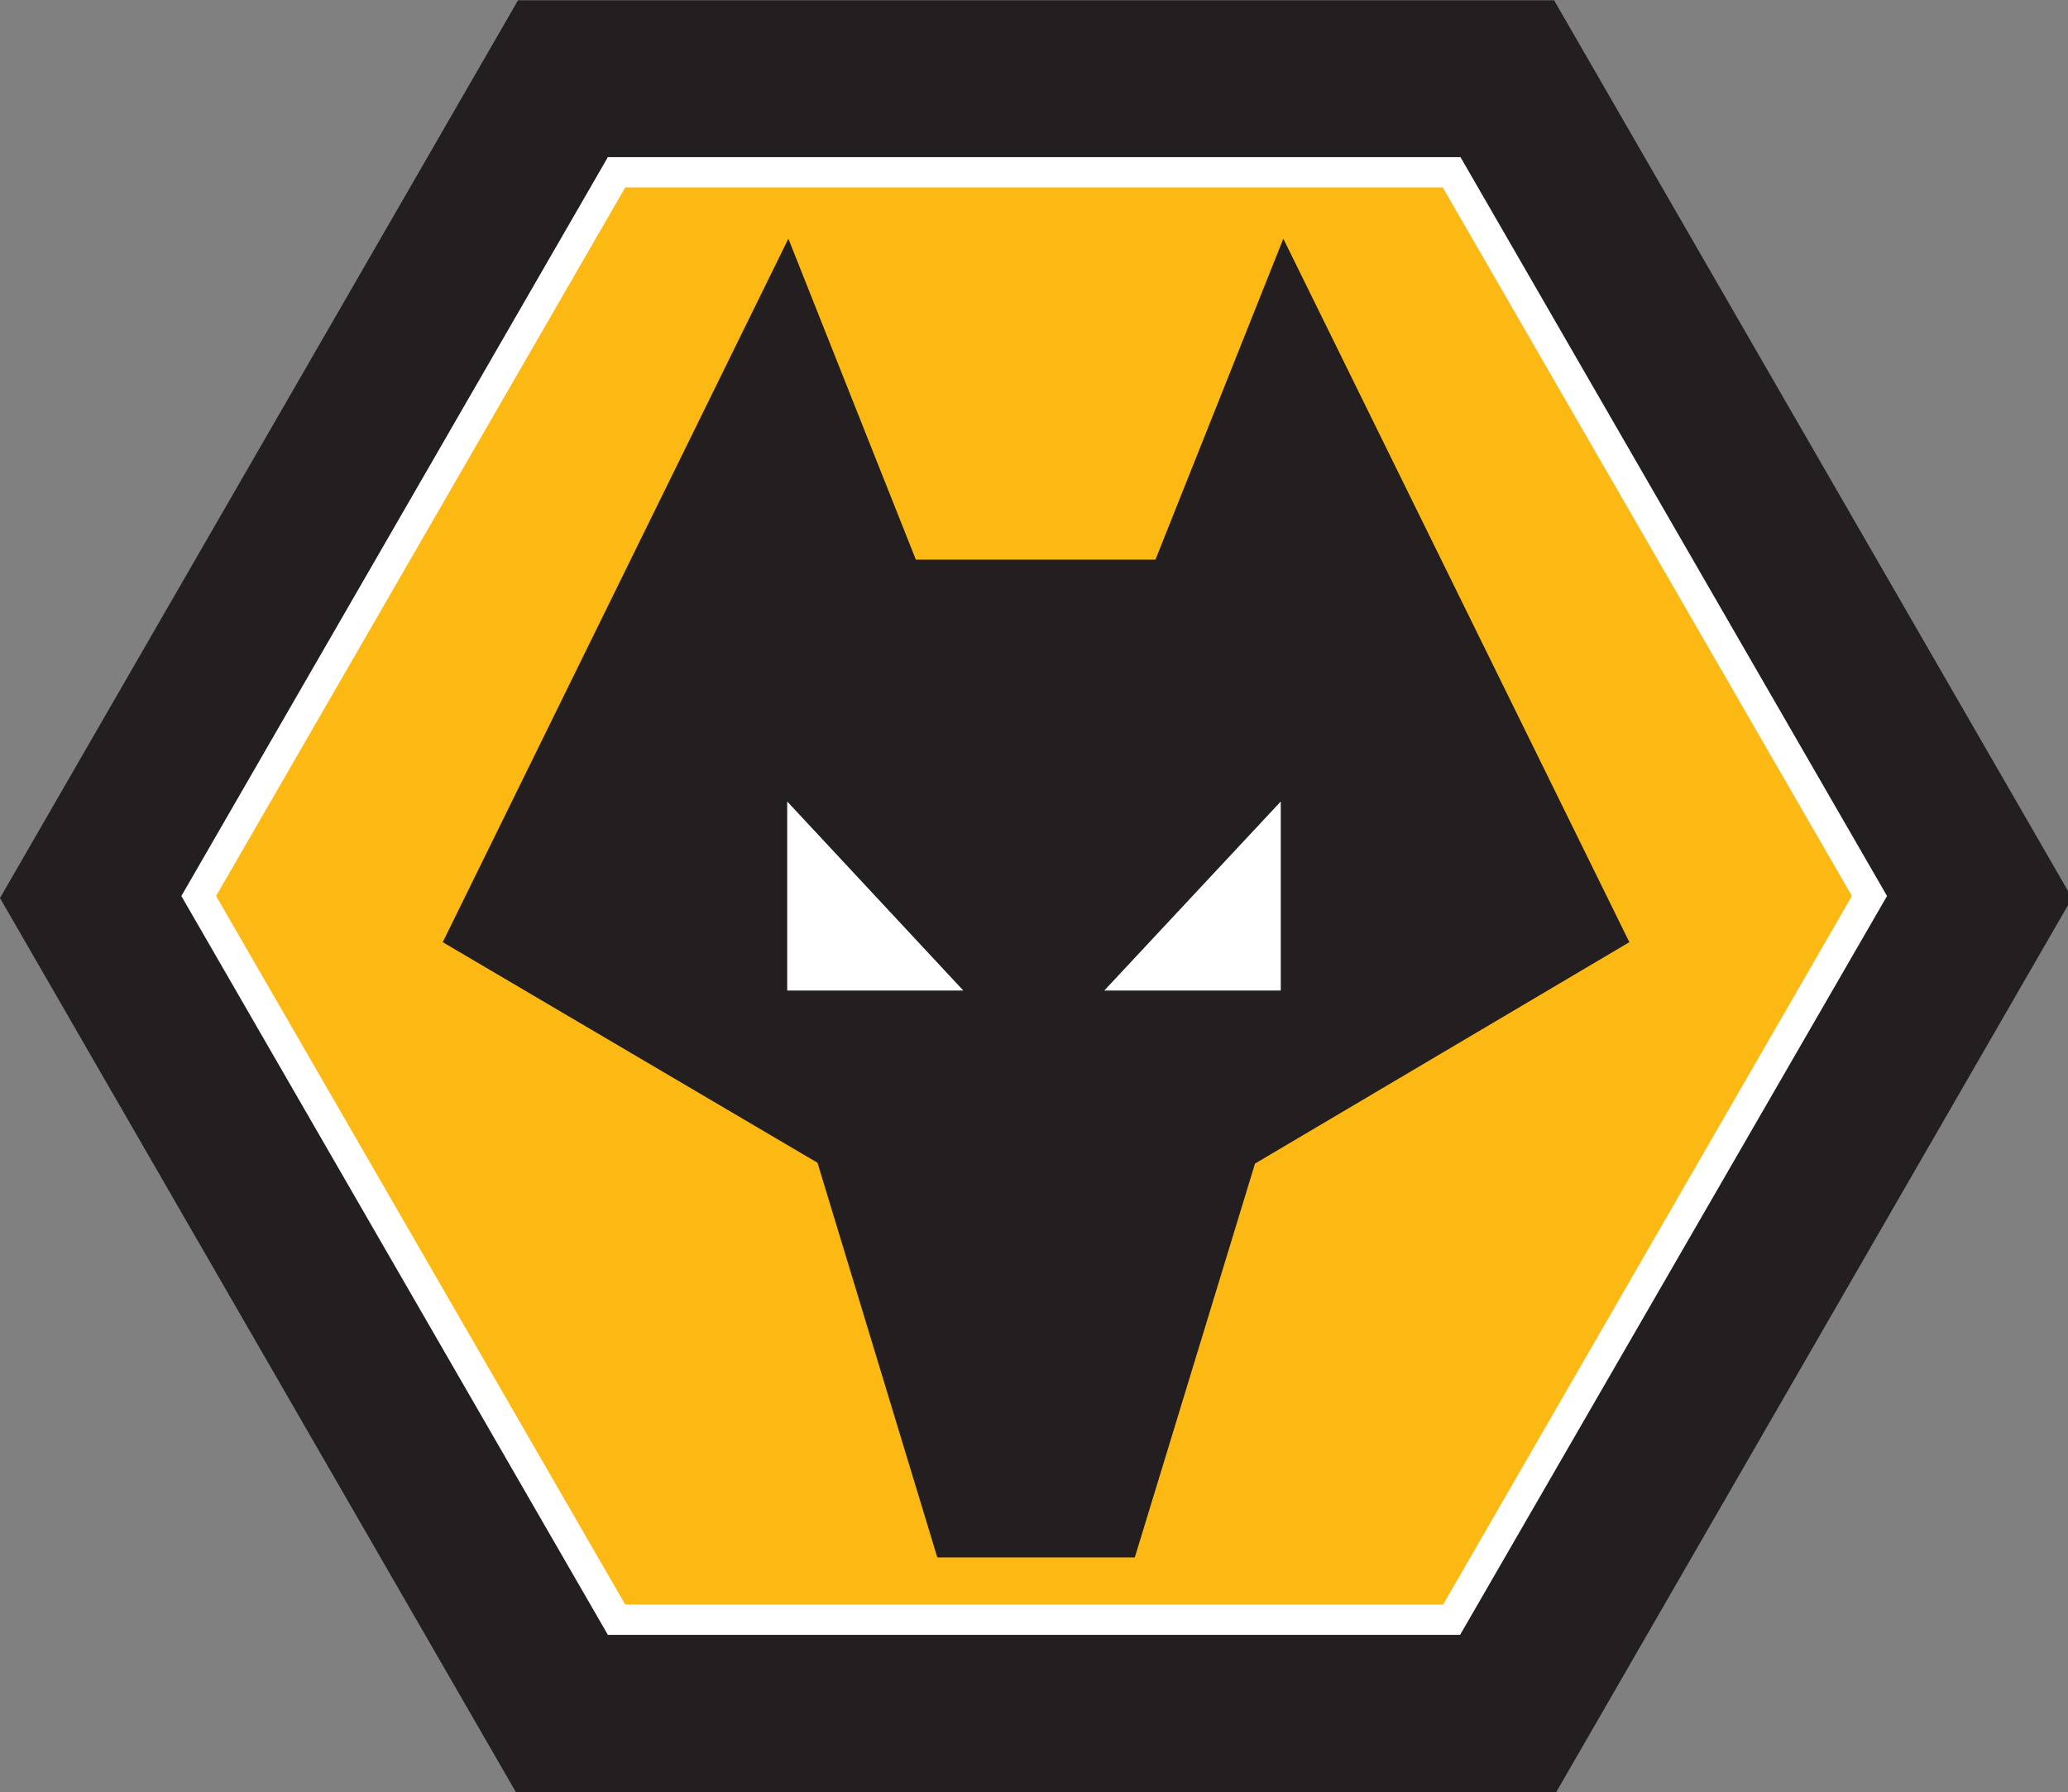
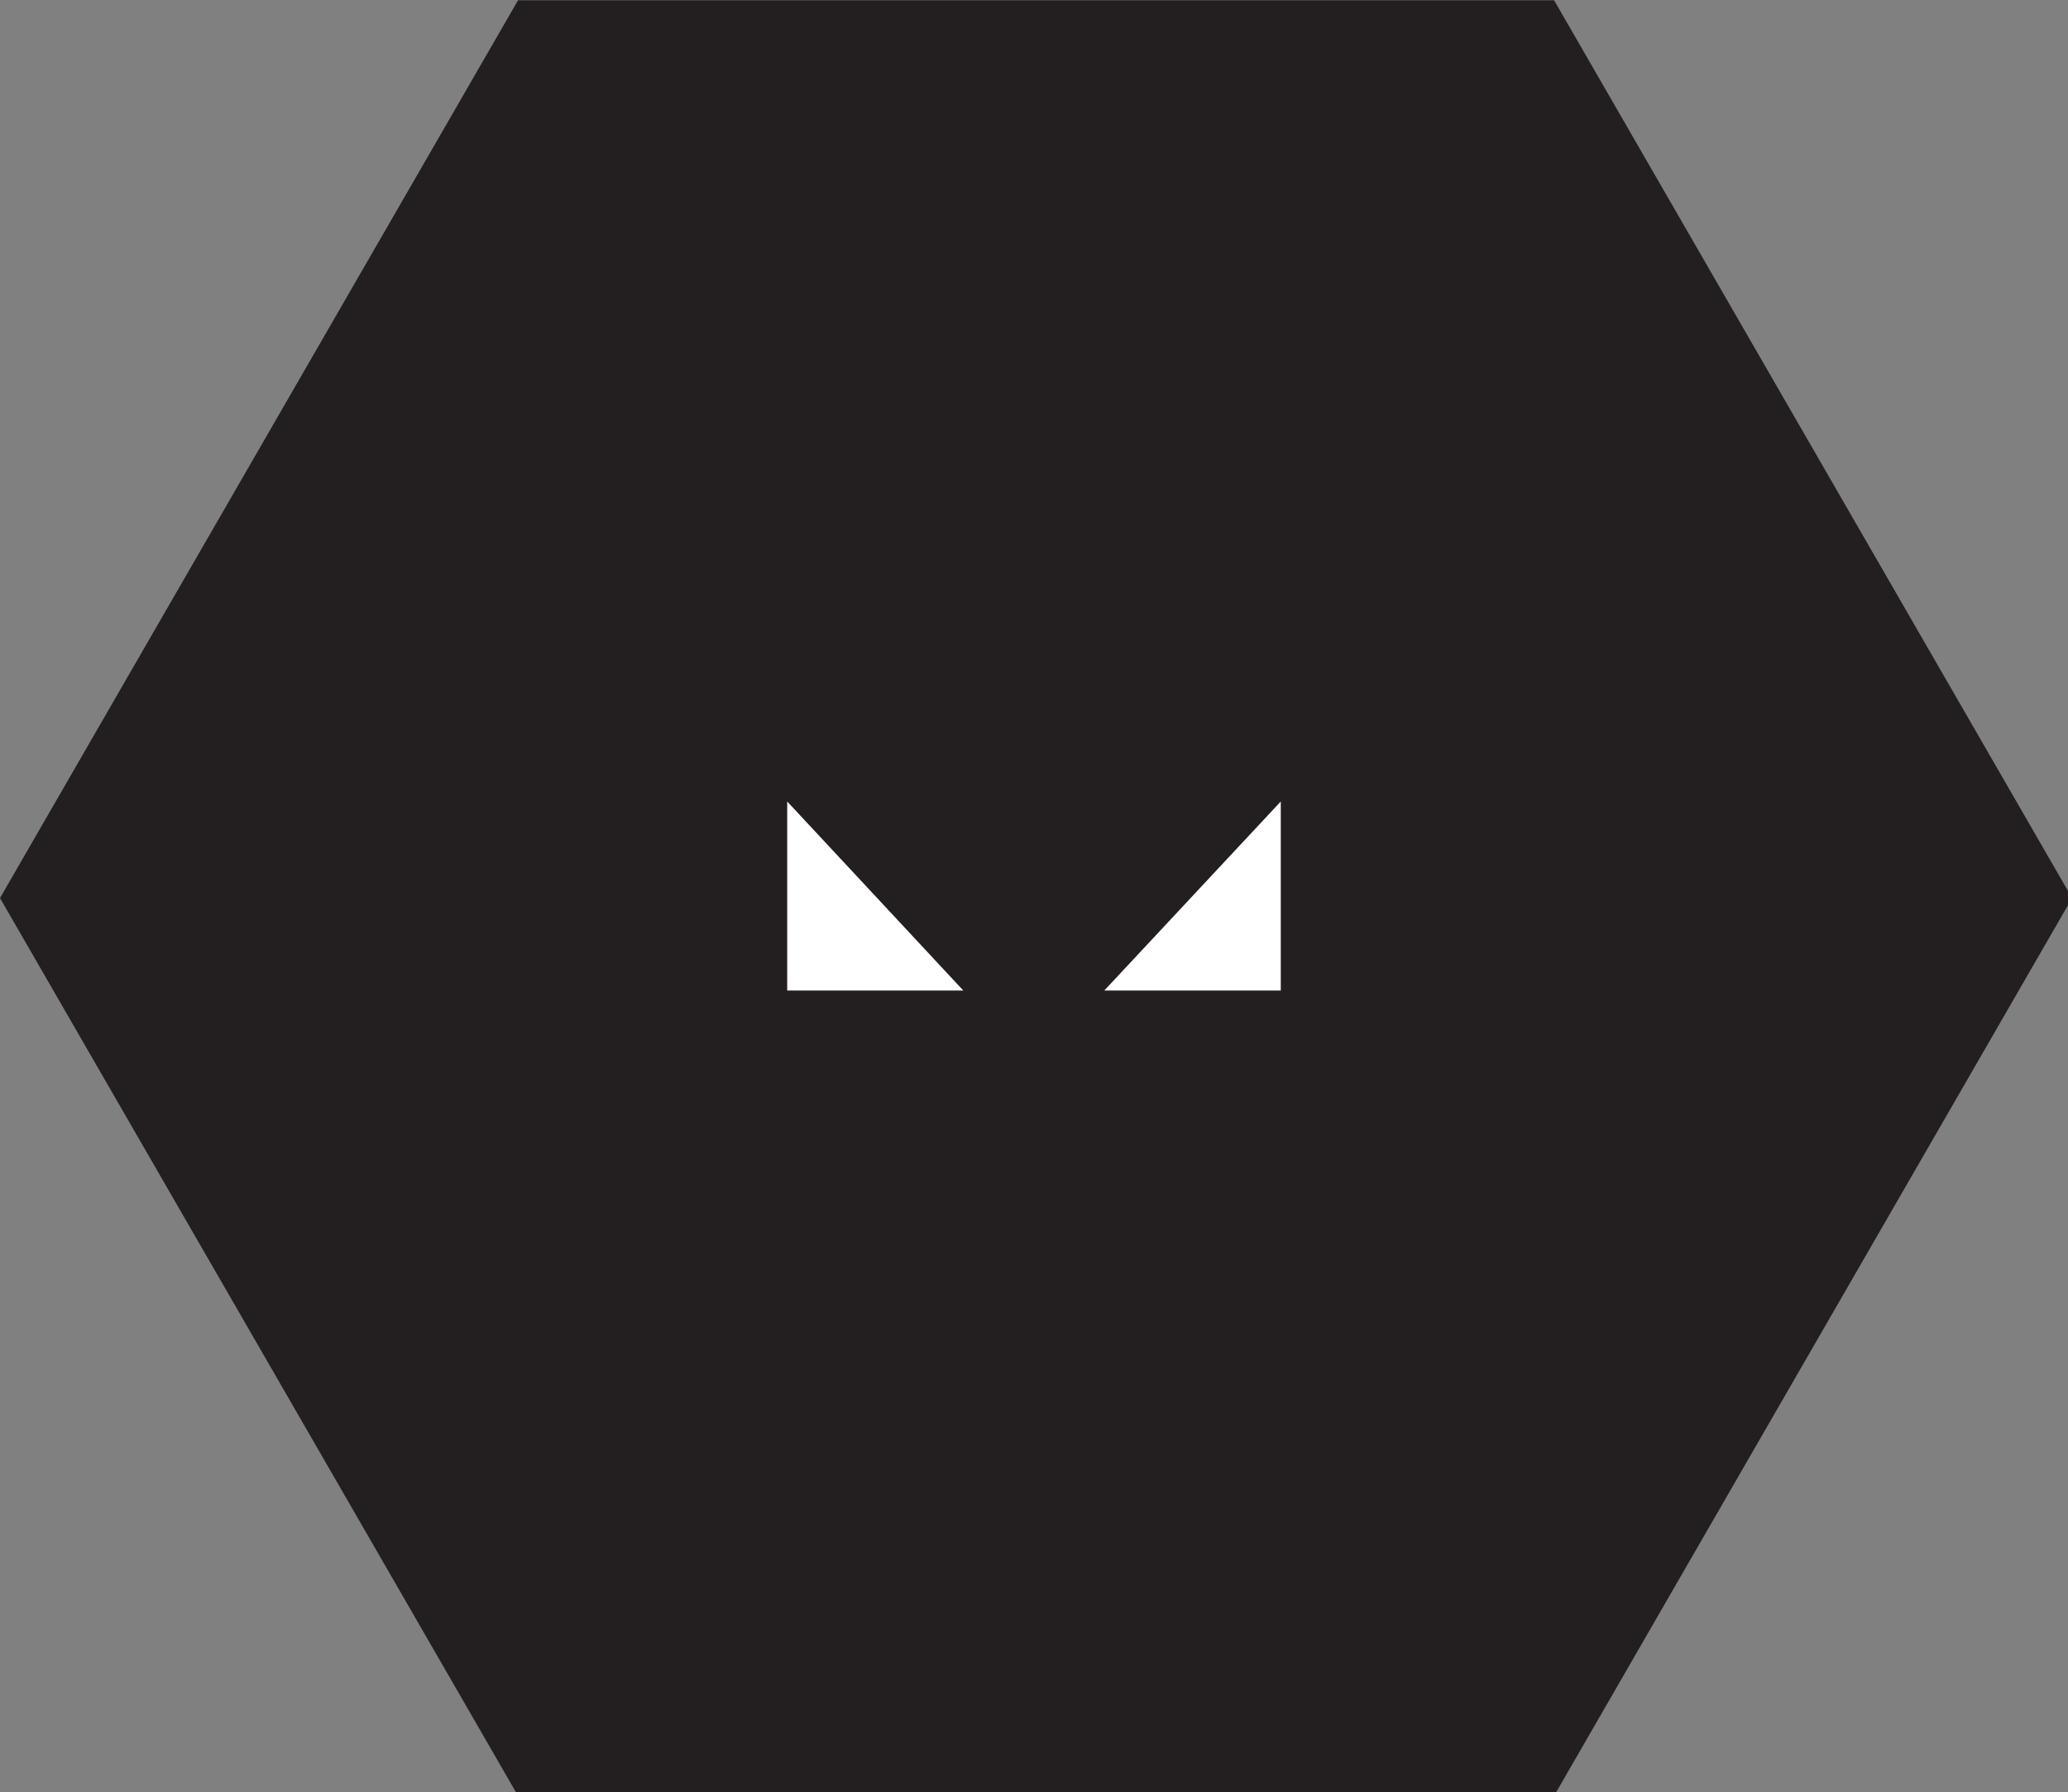
<svg xmlns="http://www.w3.org/2000/svg" version="1.1" id="Layer_1" x="0" y="0" viewBox="0 0 130.812 113.336" width="80.794" height="70" xml:space="preserve">
  <rect x="0" y="0" width="130.812" height="113.336" fill="#808080" stroke="none" />
  <style type="text/css" id="style2">
    .st0{fill:#231f20}.st2{fill:#fff}
  </style>
  <path class="st0" id="polygon4" transform="matrix(.256 0 0 .256 0 -8.738)" fill="#231f20" d="M384 34.2L512 256 384 477.8H128L0 256 128 34.2z" />
-   <path id="polygon6" transform="matrix(.256 0 0 .256 0 -8.738)" fill="#fdb913" d="M359.4 76.9L462.8 256 359.4 435.1H152.6L49.2 256 152.6 76.9z" />
-   <path class="st2" d="M39.55 101.481h51.737l25.856-44.813-25.881-44.813H39.55L13.67 56.668zm52.81 1.916H38.451l-26.98-46.729.282-.485L38.45 9.939h53.935l.28.485 26.7 46.244z" id="path8" fill="#fff" stroke-width=".255" />
-   <path class="st0" id="polygon10" transform="matrix(.256 0 0 .256 0 -8.738)" fill="#231f20" d="M402.6 266.9l-92.5 54.7-29.7 97.3h-48.8L202 321.4l-92.6-54.5 85.4-173.8 31.5 79.3h59.2l31.6-79.3z" />
  <path class="st2" d="M60.935 62.647L49.795 50.69v11.957zM81.016 50.69v11.957H69.851z" id="path12" fill="#fff" stroke-width=".255" />
</svg>